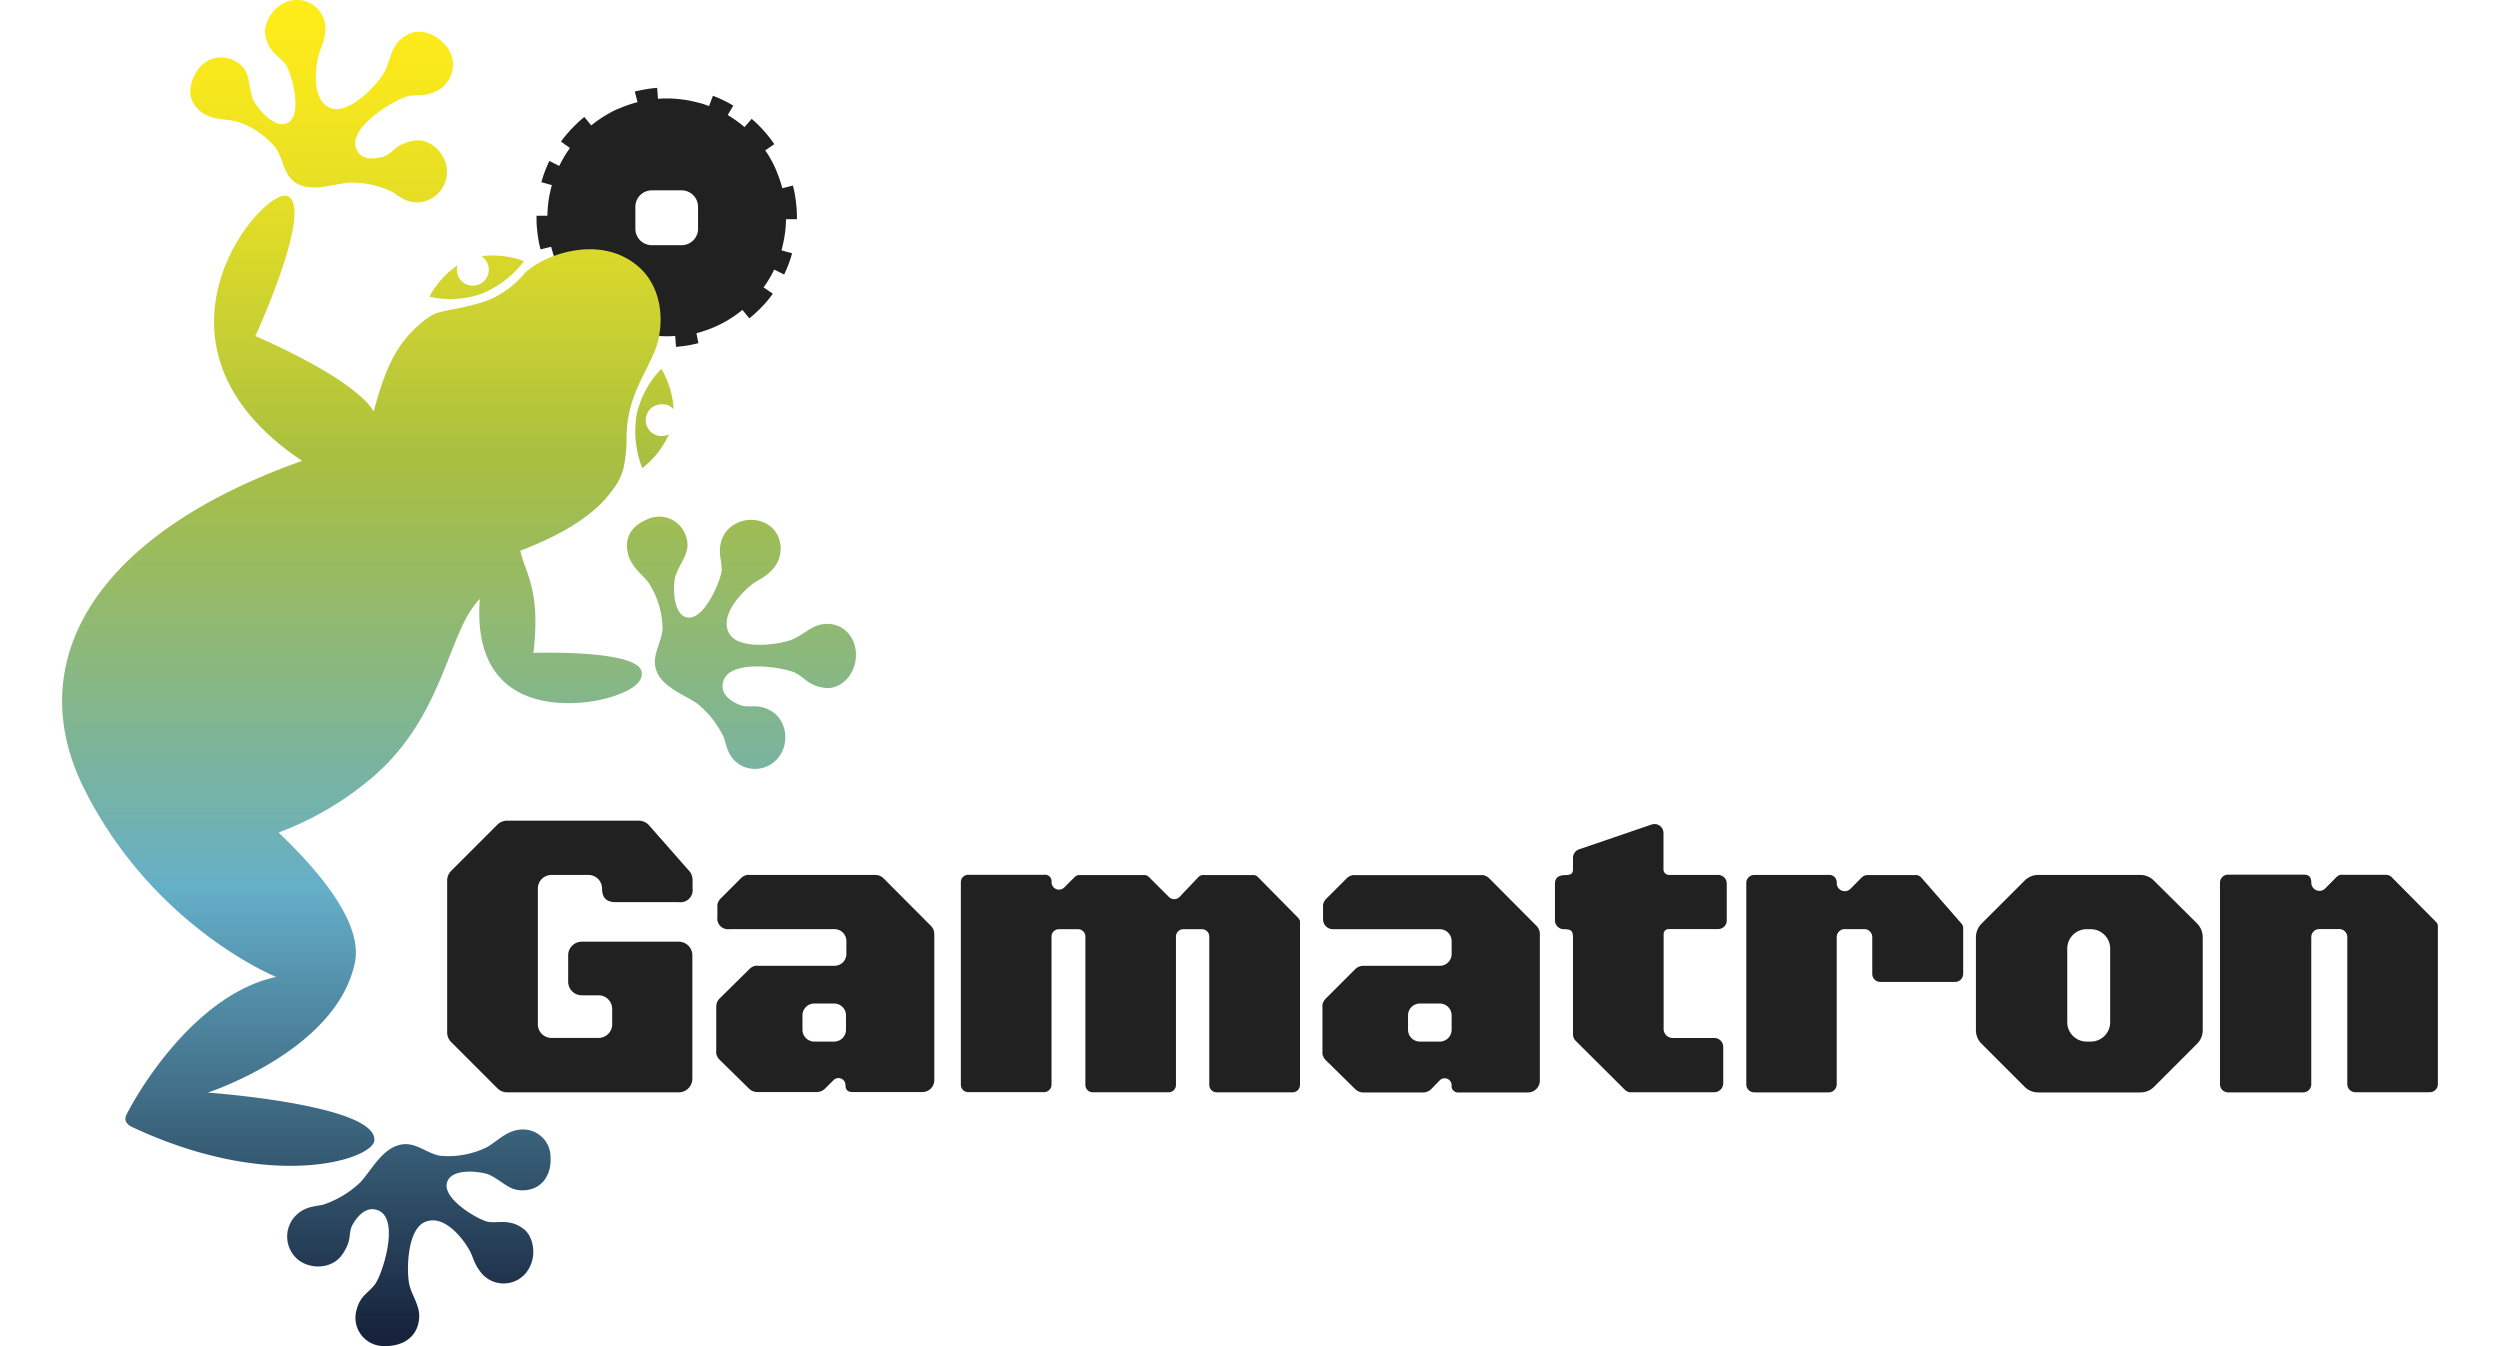
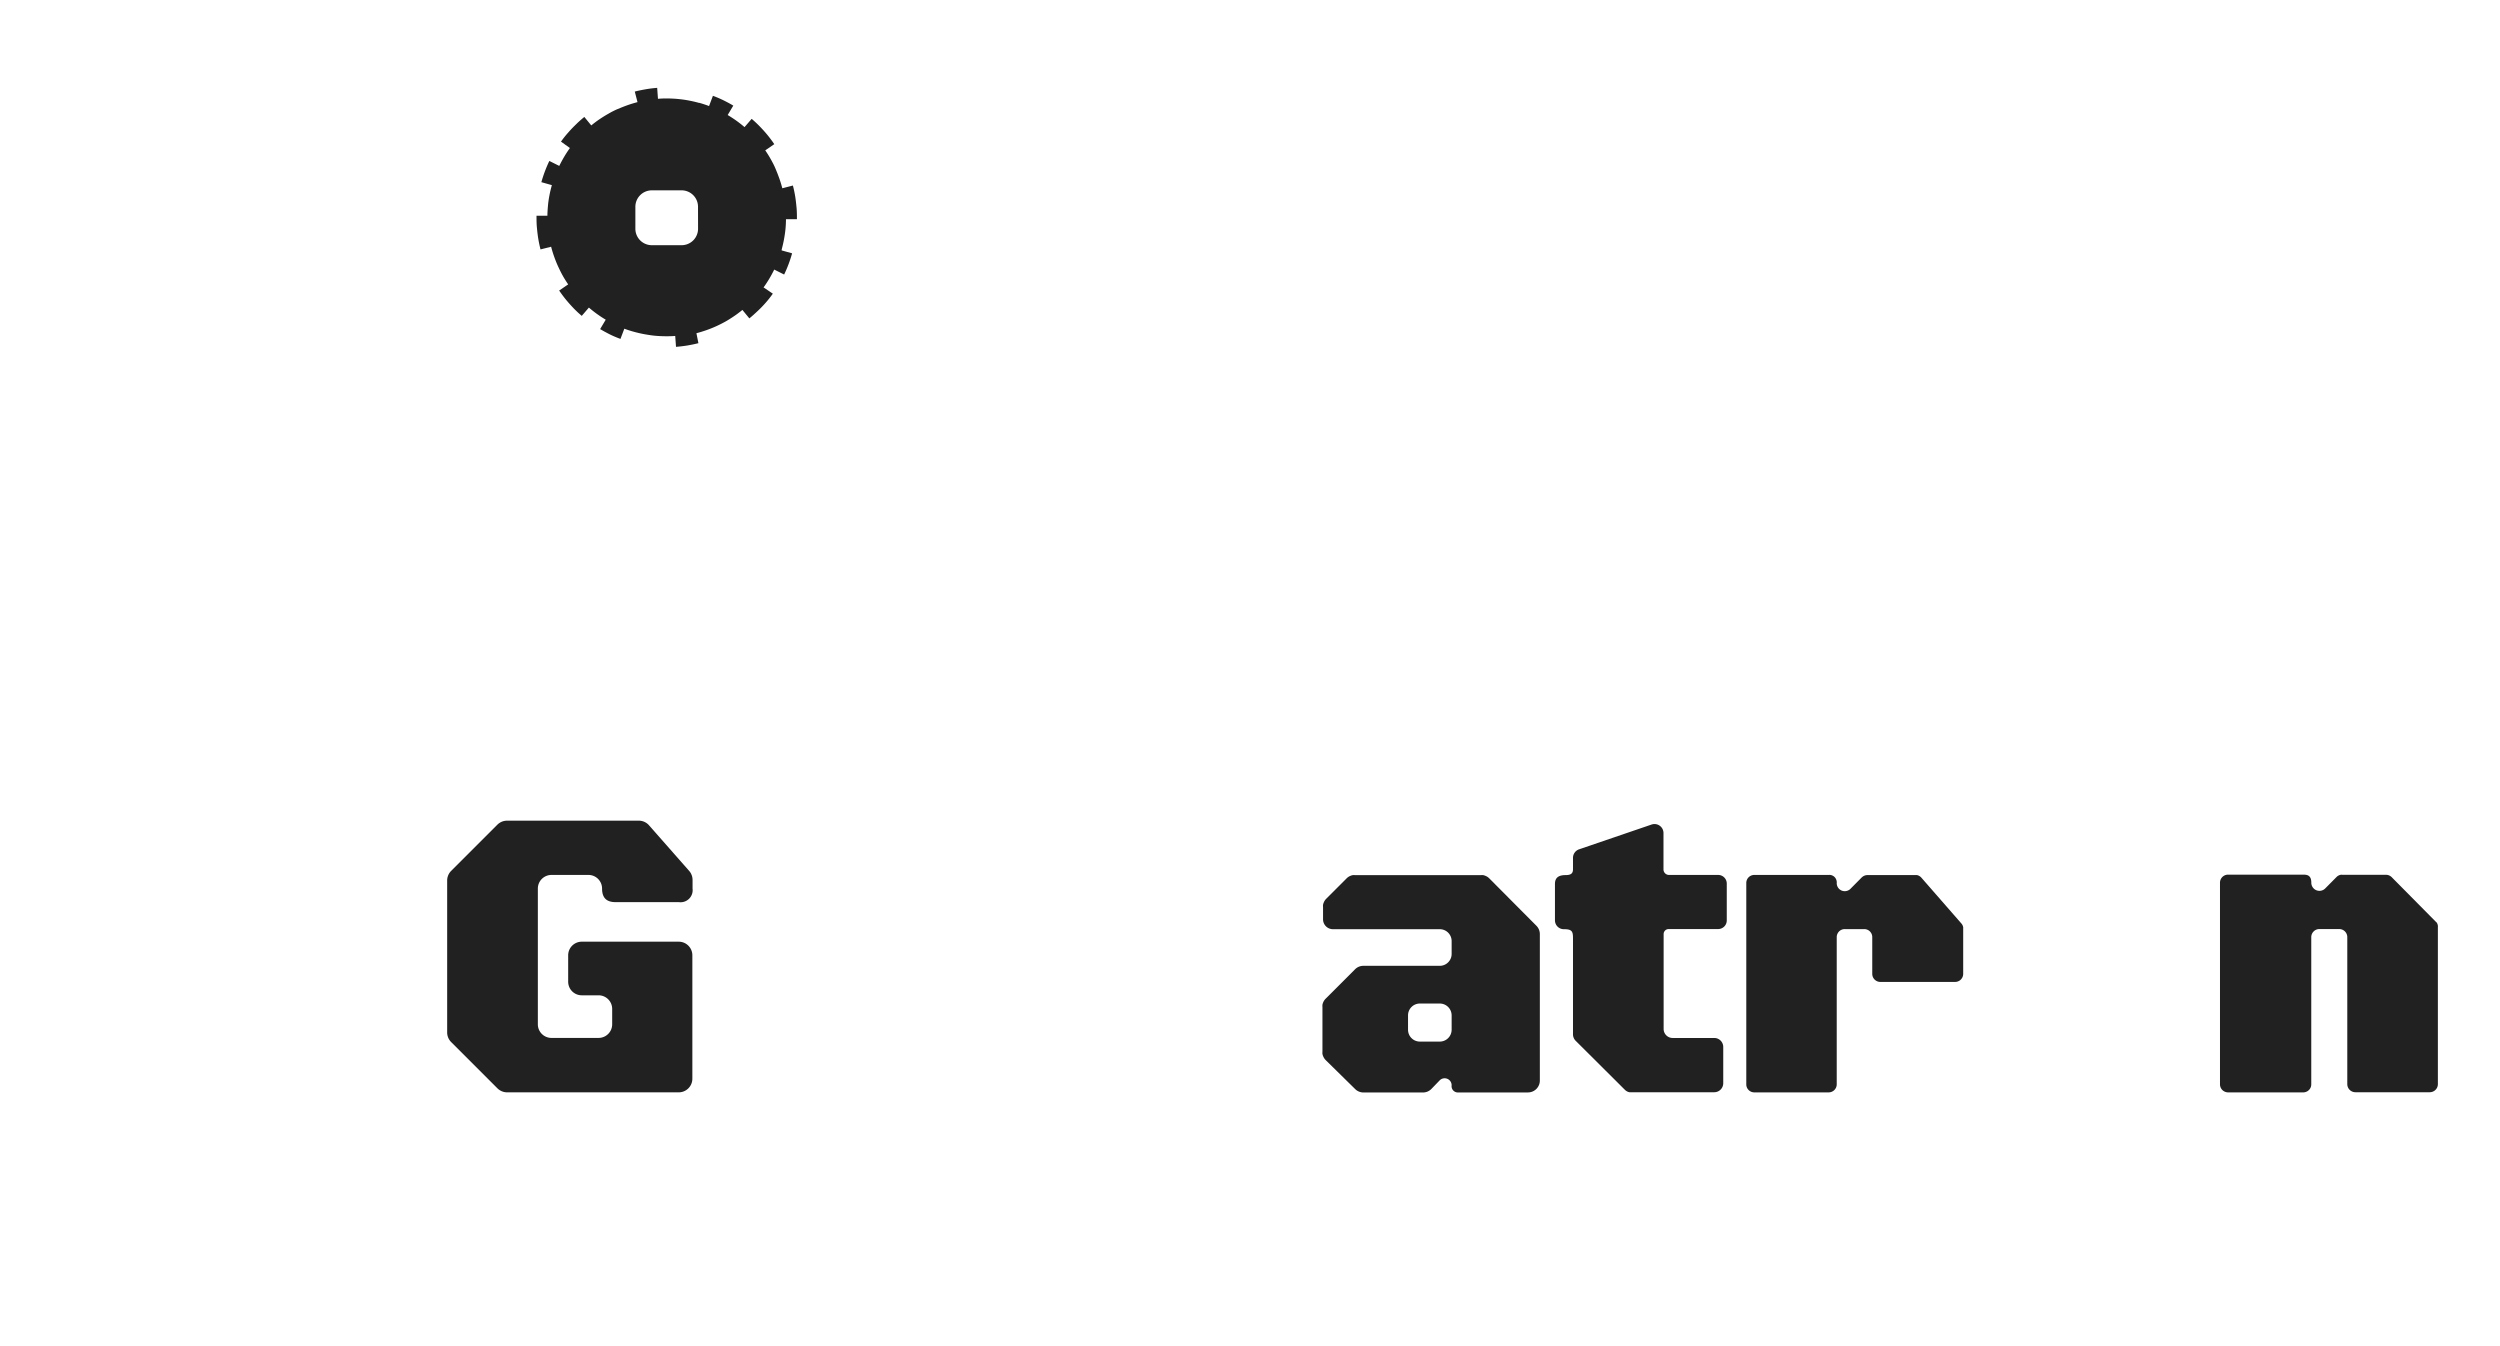
<svg xmlns="http://www.w3.org/2000/svg" viewBox="0 0 479.42 271.65" width="65" height="35">
  <defs>
    <style>.cls-1{fill:#212121;}.cls-2{fill:url(#Безымянный_градиент);}</style>
    <linearGradient id="Безымянный_градиент" x1="80.1" y1="1124.05" x2="80.1" y2="852.4" gradientTransform="matrix(1, 0, 0, -1, 0, 1124.05)" gradientUnits="userSpaceOnUse">
      <stop offset="0.02" stop-color="#fdeb1a" />
      <stop offset="0.08" stop-color="#f4e61e" />
      <stop offset="0.18" stop-color="#dcda29" />
      <stop offset="0.31" stop-color="#b4c53b" />
      <stop offset="0.34" stop-color="#a8bf41" />
      <stop offset="0.42" stop-color="#99bb60" />
      <stop offset="0.61" stop-color="#71b2b0" />
      <stop offset="0.66" stop-color="#65afc9" />
      <stop offset="0.99" stop-color="#17233c" />
    </linearGradient>
  </defs>
  <title>Gamatron</title>
  <g id="Слой_2" data-name="Слой 2">
    <g id="Слой_1-2" data-name="Слой 1">
      <path id="G-letra" class="cls-1" d="M118.44,166.55a2.76,2.76,0,0,0-1.49-.88,2.71,2.71,0,0,0-.58-.06H89.8a2.83,2.83,0,0,0-.54.05,2.76,2.76,0,0,0-1,.41,2.76,2.76,0,0,0-.42.34l-9.34,9.34a2.75,2.75,0,0,0-.8,1.94v30.65a2.75,2.75,0,0,0,.8,1.94l9.34,9.34a2.76,2.76,0,0,0,.42.34,2.74,2.74,0,0,0,1.52.47h34.65a2.75,2.75,0,0,0,2.75-2.75V192.78a2.75,2.75,0,0,0-2.75-2.75H104.87a2.75,2.75,0,0,0-2.75,2.75v5.33a2.74,2.74,0,0,0,2.75,2.74h3.39A2.75,2.75,0,0,1,111,203.6v3.1a2.75,2.75,0,0,1-2.74,2.75H98.73A2.75,2.75,0,0,1,96,206.74V179.31a2.75,2.75,0,0,1,2.75-2.75h7.46a2.75,2.75,0,0,1,2.75,2.75c0,2.18,1.23,2.74,2.75,2.74h12.76a2.44,2.44,0,0,0,2.75-2.74v-1.72a2.73,2.73,0,0,0-.18-1,2.71,2.71,0,0,0-.21-.44,2.76,2.76,0,0,0-.29-.4Z" />
-       <path id="A1-letra" class="cls-1" d="M165.78,177.26a2.4,2.4,0,0,0-.78-.52,2.4,2.4,0,0,0-.91-.18H138.67a2.41,2.41,0,0,0-.46,0,2.33,2.33,0,0,0-.45.14,2.38,2.38,0,0,0-.41.22,2.33,2.33,0,0,0-.36.3l-4.1,4.1a2.33,2.33,0,0,0-.3.36,2.39,2.39,0,0,0-.22.41,2.33,2.33,0,0,0-.14.45,2.41,2.41,0,0,0,0,.46v2.07a2.13,2.13,0,0,0,.1,1,2.14,2.14,0,0,0,1.33,1.33,2.13,2.13,0,0,0,1,.1h21.21a2.39,2.39,0,0,1,2.39,2.39v2.62a2.38,2.38,0,0,1-2.39,2.38H140.38a2.41,2.41,0,0,0-.46,0,2.33,2.33,0,0,0-.45.14,2.38,2.38,0,0,0-.41.22,2.33,2.33,0,0,0-.36.3l-6,5.92a2.4,2.4,0,0,0-.3.36,2.37,2.37,0,0,0-.22.41,2.37,2.37,0,0,0-.18.91v9a2.45,2.45,0,0,0,0,.47,2.38,2.38,0,0,0,.14.45,2.44,2.44,0,0,0,.22.41,2.38,2.38,0,0,0,.3.36l5.95,5.84a2.29,2.29,0,0,0,.36.29,2.35,2.35,0,0,0,.41.22,2.36,2.36,0,0,0,.9.18h12a2.37,2.37,0,0,0,1.32-.4,2.37,2.37,0,0,0,.36-.3l1.72-1.71a1.41,1.41,0,0,1,2.4,1c0,1.13.63,1.41,1.4,1.41h14.06A2.39,2.39,0,0,0,176,218V188.5a2.37,2.37,0,0,0-.18-.91,2.37,2.37,0,0,0-.22-.41,2.4,2.4,0,0,0-.3-.36Zm-7.6,30.54a2.39,2.39,0,0,1-2.39,2.39h-4a2.39,2.39,0,0,1-2.39-2.39v-2.91a2.38,2.38,0,0,1,2.39-2.38h4a2.39,2.39,0,0,1,.91.18,2.38,2.38,0,0,1,1.48,2.2Z" />
-       <path id="M-letra" class="cls-1" d="M241.33,177a1.51,1.51,0,0,0-.23-.19,1.53,1.53,0,0,0-.26-.14,1.47,1.47,0,0,0-.28-.09l-.29,0h-9.89a1.52,1.52,0,0,0-.3,0,1.57,1.57,0,0,0-.29.09,1.59,1.59,0,0,0-.27.14,1.55,1.55,0,0,0-.23.19l-3.8,4a1.51,1.51,0,0,1-2.15,0l-4-4a1.51,1.51,0,0,0-.23-.19,1.53,1.53,0,0,0-.26-.14,1.47,1.47,0,0,0-.28-.09l-.29,0h-12.9l-.29,0a1.49,1.49,0,0,0-.28.09,1.56,1.56,0,0,0-.26.14,1.64,1.64,0,0,0-.23.19l-2.1,2.09a1.5,1.5,0,0,1-2.56-1.06,1.32,1.32,0,0,0-1.51-1.5h-15.3a1.51,1.51,0,0,0-.57.11,1.5,1.5,0,0,0-.81.81,1.51,1.51,0,0,0-.11.57v40.88a1.51,1.51,0,0,0,.11.57,1.5,1.5,0,0,0,.81.81,1.51,1.51,0,0,0,.57.11h15.3a1.51,1.51,0,0,0,1.06-.44,1.51,1.51,0,0,0,.45-1.06V189a1.51,1.51,0,0,1,.11-.57,1.5,1.5,0,0,1,.81-.81,1.51,1.51,0,0,1,.57-.11H205a1.51,1.51,0,0,1,.57.11,1.5,1.5,0,0,1,.81.81,1.51,1.51,0,0,1,.11.57v29.93a1.51,1.51,0,0,0,.11.57,1.5,1.5,0,0,0,.81.81,1.51,1.51,0,0,0,.57.11h15.3a1.51,1.51,0,0,0,.57-.11,1.5,1.5,0,0,0,.81-.81,1.51,1.51,0,0,0,.11-.57V189a1.51,1.51,0,0,1,.11-.57,1.5,1.5,0,0,1,.81-.81,1.51,1.51,0,0,1,.57-.11H230a1.51,1.51,0,0,1,.57.11,1.5,1.5,0,0,1,.81.81,1.51,1.51,0,0,1,.11.57v29.93a1.51,1.51,0,0,0,.93,1.39,1.52,1.52,0,0,0,.58.11h15.29a1.51,1.51,0,0,0,1.06-.44,1.51,1.51,0,0,0,.45-1.06V186.18a1.52,1.52,0,0,0,0-.28,1.47,1.47,0,0,0-.09-.26,1.49,1.49,0,0,0-.32-.46Z" />
      <path id="A2-letra" class="cls-1" d="M288,177.26a2.38,2.38,0,0,0-.36-.3,2.43,2.43,0,0,0-.42-.22,2.39,2.39,0,0,0-.45-.14,2.47,2.47,0,0,0-.47,0h-25.4a2.47,2.47,0,0,0-.47,0,2.39,2.39,0,0,0-.45.14,2.43,2.43,0,0,0-.42.22,2.37,2.37,0,0,0-.36.3l-4.09,4.09a2.37,2.37,0,0,0-.3.36,2.43,2.43,0,0,0-.22.42,2.39,2.39,0,0,0-.14.45,2.47,2.47,0,0,0,0,.47v2.4a2,2,0,0,0,2,2.06H278a2.4,2.4,0,0,1,2.4,2.4v2.59a2.4,2.4,0,0,1-2.4,2.4h-15.4a2.4,2.4,0,0,0-.92.18,2.4,2.4,0,0,0-.77.52L255,201.51a2.39,2.39,0,0,0-.67,1.24,2.33,2.33,0,0,0,0,.47v9a2.35,2.35,0,0,0,0,.47,2.39,2.39,0,0,0,.14.45,2.33,2.33,0,0,0,.22.42,2.41,2.41,0,0,0,.3.37l5.94,5.84a2.37,2.37,0,0,0,.77.51,2.41,2.41,0,0,0,.91.18h12a2.4,2.4,0,0,0,.92-.18,2.4,2.4,0,0,0,.77-.52L278,218a1.41,1.41,0,0,1,2.4,1,1.27,1.27,0,0,0,1.4,1.45h14a2.4,2.4,0,0,0,2.4-2.4V188.5a2.4,2.4,0,0,0-.18-.91,2.4,2.4,0,0,0-.52-.78Zm-7.6,30.53a2.4,2.4,0,0,1-2.4,2.4h-4a2.39,2.39,0,0,1-2.4-2.4v-2.88a2.39,2.39,0,0,1,2.4-2.4h4a2.4,2.4,0,0,1,2.4,2.4Z" />
      <path id="T-letra" class="cls-1" d="M334.14,176.56h-9.88a1.11,1.11,0,0,1-1.11-1.11v-7.34a1.81,1.81,0,0,0-2.4-1.72l-14.63,5a1.81,1.81,0,0,0-.89.66,1.81,1.81,0,0,0-.34,1.06v2.29c0,.77-.32,1.19-1.46,1.19-1.37,0-2.18.45-2.18,1.79v7.38a1.79,1.79,0,0,0,1.84,1.75c1.61,0,1.8.47,1.8,1.82v19.4a1.79,1.79,0,0,0,.14.7,1.74,1.74,0,0,0,.17.32,1.81,1.81,0,0,0,.23.28l9.93,9.89a1.84,1.84,0,0,0,.27.22,1.81,1.81,0,0,0,.31.17,1.77,1.77,0,0,0,.34.1,1.81,1.81,0,0,0,.35,0H333.4a1.82,1.82,0,0,0,1.81-1.82v-7.31a1.82,1.82,0,0,0-.14-.7,1.81,1.81,0,0,0-1.67-1.12H325a1.82,1.82,0,0,1-1.82-1.82V188.48a1,1,0,0,1,.08-.38,1,1,0,0,1,.54-.54,1,1,0,0,1,.38-.08h10a1.74,1.74,0,0,0,1.74-1.74v-7.47a1.74,1.74,0,0,0-1.79-1.71Z" />
      <path id="R-letra" class="cls-1" d="M375.19,177.11a1.63,1.63,0,0,0-.88-.52,1.68,1.68,0,0,0-.35,0h-9.65a1.63,1.63,0,0,0-.91.28,1.61,1.61,0,0,0-.25.2l-2.27,2.29a1.62,1.62,0,0,1-2.77-1.15,1.48,1.48,0,0,0-.08-.65,1.47,1.47,0,0,0-1.55-1h-15a1.63,1.63,0,0,0-.62.12,1.62,1.62,0,0,0-.88.88,1.63,1.63,0,0,0-.12.62v40.64a1.64,1.64,0,0,0,.12.62,1.62,1.62,0,0,0,1.5,1h15a1.63,1.63,0,0,0,1.63-1.63v-29.7a1.63,1.63,0,0,1,.12-.62,1.62,1.62,0,0,1,.88-.88,1.63,1.63,0,0,1,.62-.12h3.93a1.63,1.63,0,0,1,.62.12,1.62,1.62,0,0,1,.88.88,1.63,1.63,0,0,1,.12.62v7.42a1.63,1.63,0,0,0,1.63,1.62H382a1.63,1.63,0,0,0,1.63-1.62v-9.12a1.63,1.63,0,0,0,0-.29,1.57,1.57,0,0,0-.2-.54,1.57,1.57,0,0,0-.17-.23Z" />
-       <path id="O-letra" class="cls-1" d="M422.12,177.71a3.9,3.9,0,0,0-.59-.49,3.86,3.86,0,0,0-2.17-.66H398.73a3.87,3.87,0,0,0-.75.08,3.78,3.78,0,0,0-.72.23,3.84,3.84,0,0,0-1.25.85l-8.66,8.65a3.9,3.9,0,0,0-1.15,2.77v18.74a3.86,3.86,0,0,0,.66,2.17,3.9,3.9,0,0,0,.49.59l8.66,8.66a3.91,3.91,0,0,0,.59.49,3.86,3.86,0,0,0,2.17.66H419.4a3.86,3.86,0,0,0,2.17-.66,3.9,3.9,0,0,0,.59-.49l8.66-8.66a4,4,0,0,0,.49-.59,4,4,0,0,0,.36-.68,3.82,3.82,0,0,0,.22-.73,3.9,3.9,0,0,0,.08-.76V189.11a4,4,0,0,0-.31-1.5,4,4,0,0,0-.84-1.27Zm-8.83,28.57a3.91,3.91,0,0,1-3.91,3.91h-.84a3.91,3.91,0,0,1-3.91-3.91V191.42a3.91,3.91,0,0,1,3.91-3.91h.84a3.91,3.91,0,0,1,3.91,3.91Z" />
      <path id="N-letra" class="cls-1" d="M479,186,470.09,177a1.61,1.61,0,0,0-.25-.2,1.65,1.65,0,0,0-.28-.15,1.64,1.64,0,0,0-.63-.12h-8.8a1.56,1.56,0,0,0-.32,0,1.6,1.6,0,0,0-.84.45l-2.29,2.31a1.64,1.64,0,0,1-2.8-1.16c0-1.46-.77-1.63-1.63-1.63H437.08a1.63,1.63,0,0,0-1.63,1.63V218.8a1.63,1.63,0,0,0,1,1.51,1.62,1.62,0,0,0,.63.13h15.16a1.63,1.63,0,0,0,1.51-1,1.64,1.64,0,0,0,.12-.63V189.11a1.64,1.64,0,0,1,1.64-1.63h4a1.63,1.63,0,0,1,1.63,1.63v29.66a1.64,1.64,0,0,0,1.64,1.64h15a1.64,1.64,0,0,0,1.64-1.64V187.11a1.63,1.63,0,0,0,0-.31,1.63,1.63,0,0,0-.21-.59A1.63,1.63,0,0,0,479,186Z" />
      <path id="engranage" class="cls-1" d="M145.21,50.33h0c.17-.64.32-1.28.44-1.92s.24-1.39.31-2.08a20.9,20.9,0,0,0,.11-2.09h2.21c0-.76,0-1.53-.07-2.28s-.15-1.53-.27-2.28-.28-1.5-.47-2.24l-2.14.55c-.17-.68-.38-1.35-.61-2s-.49-1.31-.78-2-.6-1.26-.94-1.87-.71-1.2-1.11-1.78l1.82-1.25c-.42-.63-.88-1.24-1.36-1.83s-1-1.16-1.53-1.71-1.09-1.07-1.67-1.57l-1.44,1.67c-.53-.45-1.07-.88-1.64-1.29s-1.16-.79-1.76-1.15l1.13-1.9c-.65-.39-1.33-.75-2-1.08s-1.39-.63-2.11-.9l-.78,2.07c-.63-.24-1.27-.45-1.93-.64h-.11c-.66-.19-1.33-.34-2-.47s-1.38-.23-2.07-.3-1.4-.11-2.1-.12a18.42,18.42,0,0,0-2.1.07l-.16-2.21c-.77.06-1.53.15-2.28.28s-1.5.28-2.24.47l.55,2.13c-.68.18-1.35.38-2,.61s-1.31.5-2,.78a16.36,16.36,0,0,0-1.87.95c-.61.34-1.2.71-1.78,1.1s-1.14.82-1.68,1.26l-1.4-1.71q-.89.72-1.71,1.53l-.41.4-.4.41-.39.42-.38.43a20.27,20.27,0,0,0-1.42,1.79l1.8,1.29c-.41.57-.79,1.15-1.15,1.76s-.68,1.21-1,1.85l-2-1c-.33.68-.63,1.39-.9,2.11s-.5,1.43-.71,2.17h0l2.12.6h0q-.28,1-.48,2c-.13.69-.24,1.38-.3,2.07s-.12,1.4-.12,2.1H95.73c0,.77,0,1.53.07,2.29s.15,1.52.27,2.27.28,1.51.47,2.24l2.14-.54c.17.68.38,1.35.61,2s.49,1.31.78,1.94.6,1.27.94,1.88.72,1.2,1.11,1.78l-1.82,1.24c.43.63.88,1.24,1.37,1.84s1,1.16,1.52,1.71a22.48,22.48,0,0,0,1.67,1.56l1.44-1.67c.53.45,1.08.89,1.65,1.3l.43.3.43.29.44.28.45.27-1.13,1.9c.66.39,1.33.75,2,1.09a20.67,20.67,0,0,0,2.1.89l.78-2.06c.64.24,1.29.45,2,.64h0c.66.18,1.33.34,2,.46s1.39.24,2.08.31,1.4.1,2.09.11,1.41,0,2.1-.06l.16,2.2q1.15-.09,2.28-.27c.75-.13,1.5-.28,2.24-.47L128,67.24c.67-.17,1.34-.38,2-.61s1.31-.49,1.95-.78,1.26-.6,1.87-.94,1.2-.72,1.78-1.11l.43-.3.42-.31.42-.32.41-.33,1.4,1.71c.59-.48,1.16-1,1.71-1.52A22.6,22.6,0,0,0,142,61.06a20,20,0,0,0,1.42-1.8L141.55,58c.41-.56.79-1.15,1.15-1.75s.69-1.22,1-1.85l2,1c.33-.69.63-1.39.9-2.11s.5-1.43.71-2.17h0l-2.11-.59Zm-16.88-4.17A3.32,3.32,0,0,1,125,49.48h-6a3.32,3.32,0,0,1-3.32-3.32V41.72A3.32,3.32,0,0,1,119,38.41h6a3.31,3.31,0,0,1,3.32,3.31Z" />
-       <path id="rana" class="cls-2" d="M92.58,227.94c-3,.19-5,2.59-7,3.63a17.7,17.7,0,0,1-9.28,1.66c-3-.49-5.32-3.31-8.83-2-3.32,1.23-5.29,5.29-7.37,7.44a20.42,20.42,0,0,1-7.4,4.43c-2,.42-4,.38-5.92,2.6a6.07,6.07,0,0,0,.55,8.26c2.49,2.3,7.14,2.22,9.21-.81,2.2-3.21,1-4.25,2.19-6.22s3-3.65,5.21-2.6c4.25,2,.61,13.07-.86,14.92s-2.91,2.19-3.68,5.13a5.72,5.72,0,0,0,5.08,7.24c3.73.24,7.19-1.41,7.56-5.52.24-2.65-1.47-4.53-2-7s-.51-10.93,3.17-12.5c4.12-1.76,8.15,4,9.15,6,.69,1.37.82,2.61,2.37,4.44a5.84,5.84,0,0,0,9-.33c2.34-3.16,1.29-7.22-.51-8.64-2.83-2.22-5.16-1.17-7.22-1.5-1.74-.27-9.09-4.42-8.37-7.78s7.34-2.33,8.62-1.7c3,1.47,4.09,3.46,7.43,3.07s5.1-3.27,4.88-6.68a5.56,5.56,0,0,0-6-5.54ZM35.28,24.52A17,17,0,0,1,43,29.7c1.83,2.47,1.55,6.16,4.93,7.6,3.2,1.37,7.34-.3,10.27-.47a19.18,19.18,0,0,1,8.26,1.81c1.67,1,3.14,2.51,6,2.15a6.24,6.24,0,0,0,5.19-6.57c-.22-3.44-3.58-6.6-7.1-5.77-3.74.89-3.59,2.49-5.76,3.15s-4.58.67-5.46-1.67C57.67,25.5,67.74,19.73,70,19.37s3.46.21,6.09-1.3A5.93,5.93,0,0,0,77.4,9.14C74.87,6.38,71.29,5.22,68.25,8c-2,1.81-2,4.41-3.29,6.68s-7,8.53-10.71,7.16c-4.11-1.53-3.1-8.62-2.47-10.79.44-1.52,1.19-2.53,1.32-5a5.73,5.73,0,0,0-6.64-6c-3.8.75-5.8,4.51-5.47,6.82.51,3.63,2.87,4.46,4.11,6.12,1.06,1.41,3.48,9.6.7,11.62S39,21.34,38.52,20c-1.13-3.17-.46-5.7-3.21-7.44a5.74,5.74,0,0,0-8,1.62c-2.16,3.4-1.83,6.23.52,8.22S33.17,23.93,35.28,24.52ZM95.1,131.75c1.54-12.92-1.74-16.24-2.64-20.62,11.8-4.49,16.54-9.23,18.71-12.4a11.48,11.48,0,0,0,1.8-3.23,11.36,11.36,0,0,0,.36-1.18q.15-.78.26-1.57t.19-1.58q.08-.79.11-1.59t0-1.59c.18-7.82,3.64-12.09,5.73-17.23,1.85-4.54,2-12.59-3.6-17.19-8.08-6.64-19.7-1.66-22.76,1.67a19.16,19.16,0,0,1-7.51,5.43C81,62.28,77.93,62.41,75.55,63.2c-1.74.59-3.78,2.54-4.82,3.58C66.48,71,64.56,76.78,62.88,83,60,78.3,49.6,72.47,39,67.8c0,0,11.79-25.64,6.55-28.21C40.9,37.33,12.86,69.21,48.43,93c-42.29,15-56.65,40.78-44,66.14,14,28,38.76,38,38.76,38-15.42,3.33-26.77,21.08-30.2,27.78-.87,1.7,1.1,2.49,1.1,2.49C42.21,240.63,62.62,234,63,230.16c.64-7.23-33.61-9.68-33.61-9.68s26.16-8.5,29.71-26.35C60.55,186.66,53,176.9,43.69,168q2.35-.88,4.64-1.95t4.47-2.31q2.19-1.24,4.27-2.65t4.05-3c15.26-11.91,16.46-28.89,22.17-36.08.29-.36.62-.76,1-1.18-2,26.84,24.35,20.38,24.35,20.38s8.38-1.7,8.33-5.2v-.17C117,131,95.1,131.75,95.1,131.75Zm58.84-5.84c-2.63.18-4.28,2.19-6.66,3.16s-10.67,2.23-12.65-1.21c-2.2-3.84,3-8.77,4.81-10.09,1.27-.91,2.47-1.22,4.09-3.06,2.24-2.55,2-7.12-1.36-9a6.53,6.53,0,0,0-8.42,1.87c-1.86,3.18-.57,5.34-.65,7.45-.07,1.79-3.29,9.78-6.68,9.6s-3.13-7-2.66-8.36c1.1-3.21,3.18-4.78,2.17-7.91a5.65,5.65,0,0,0-7.13-3.84c-3.76,1.3-5.27,3.74-4.71,6.81s3.13,4.62,4.38,6.44a17.64,17.64,0,0,1,2.7,9c-.13,3.11-2.64,5.84-1,9.14,1.6,3.12,5.81,4.46,8.16,6.2a19.37,19.37,0,0,1,5.2,6.71c.64,1.88.85,4,3.24,5.51a6,6,0,0,0,8.05-1.85c2-2.85,1.28-7.36-1.86-9.09-2.83-1.55-4.29-.34-6.36-1.2s-3.92-2.4-3.15-4.81c1.48-4.56,12.76-2.66,14.74-1.48s2.52,2.38,5.47,2.88c3.32.56,6.32-2.45,6.52-6.22C160.42,129.1,158,125.64,153.94,125.91ZM121.66,81.59a3.17,3.17,0,0,1,1.37.65,3.09,3.09,0,0,1,.37.35,18.23,18.23,0,0,0-2.48-8.17,19.28,19.28,0,0,0-5,9.31,20.73,20.73,0,0,0,1.15,10.74,18.15,18.15,0,0,0,5.38-6.82,3.21,3.21,0,1,1-.81-6ZM74.11,59.87a19.32,19.32,0,0,0,10.55-.59,20.76,20.76,0,0,0,8.56-6.58,18.12,18.12,0,0,0-8.62-1,3.22,3.22,0,1,1-4.81,1.83,18.3,18.3,0,0,0-5.68,6.34Z" />
    </g>
  </g>
</svg>